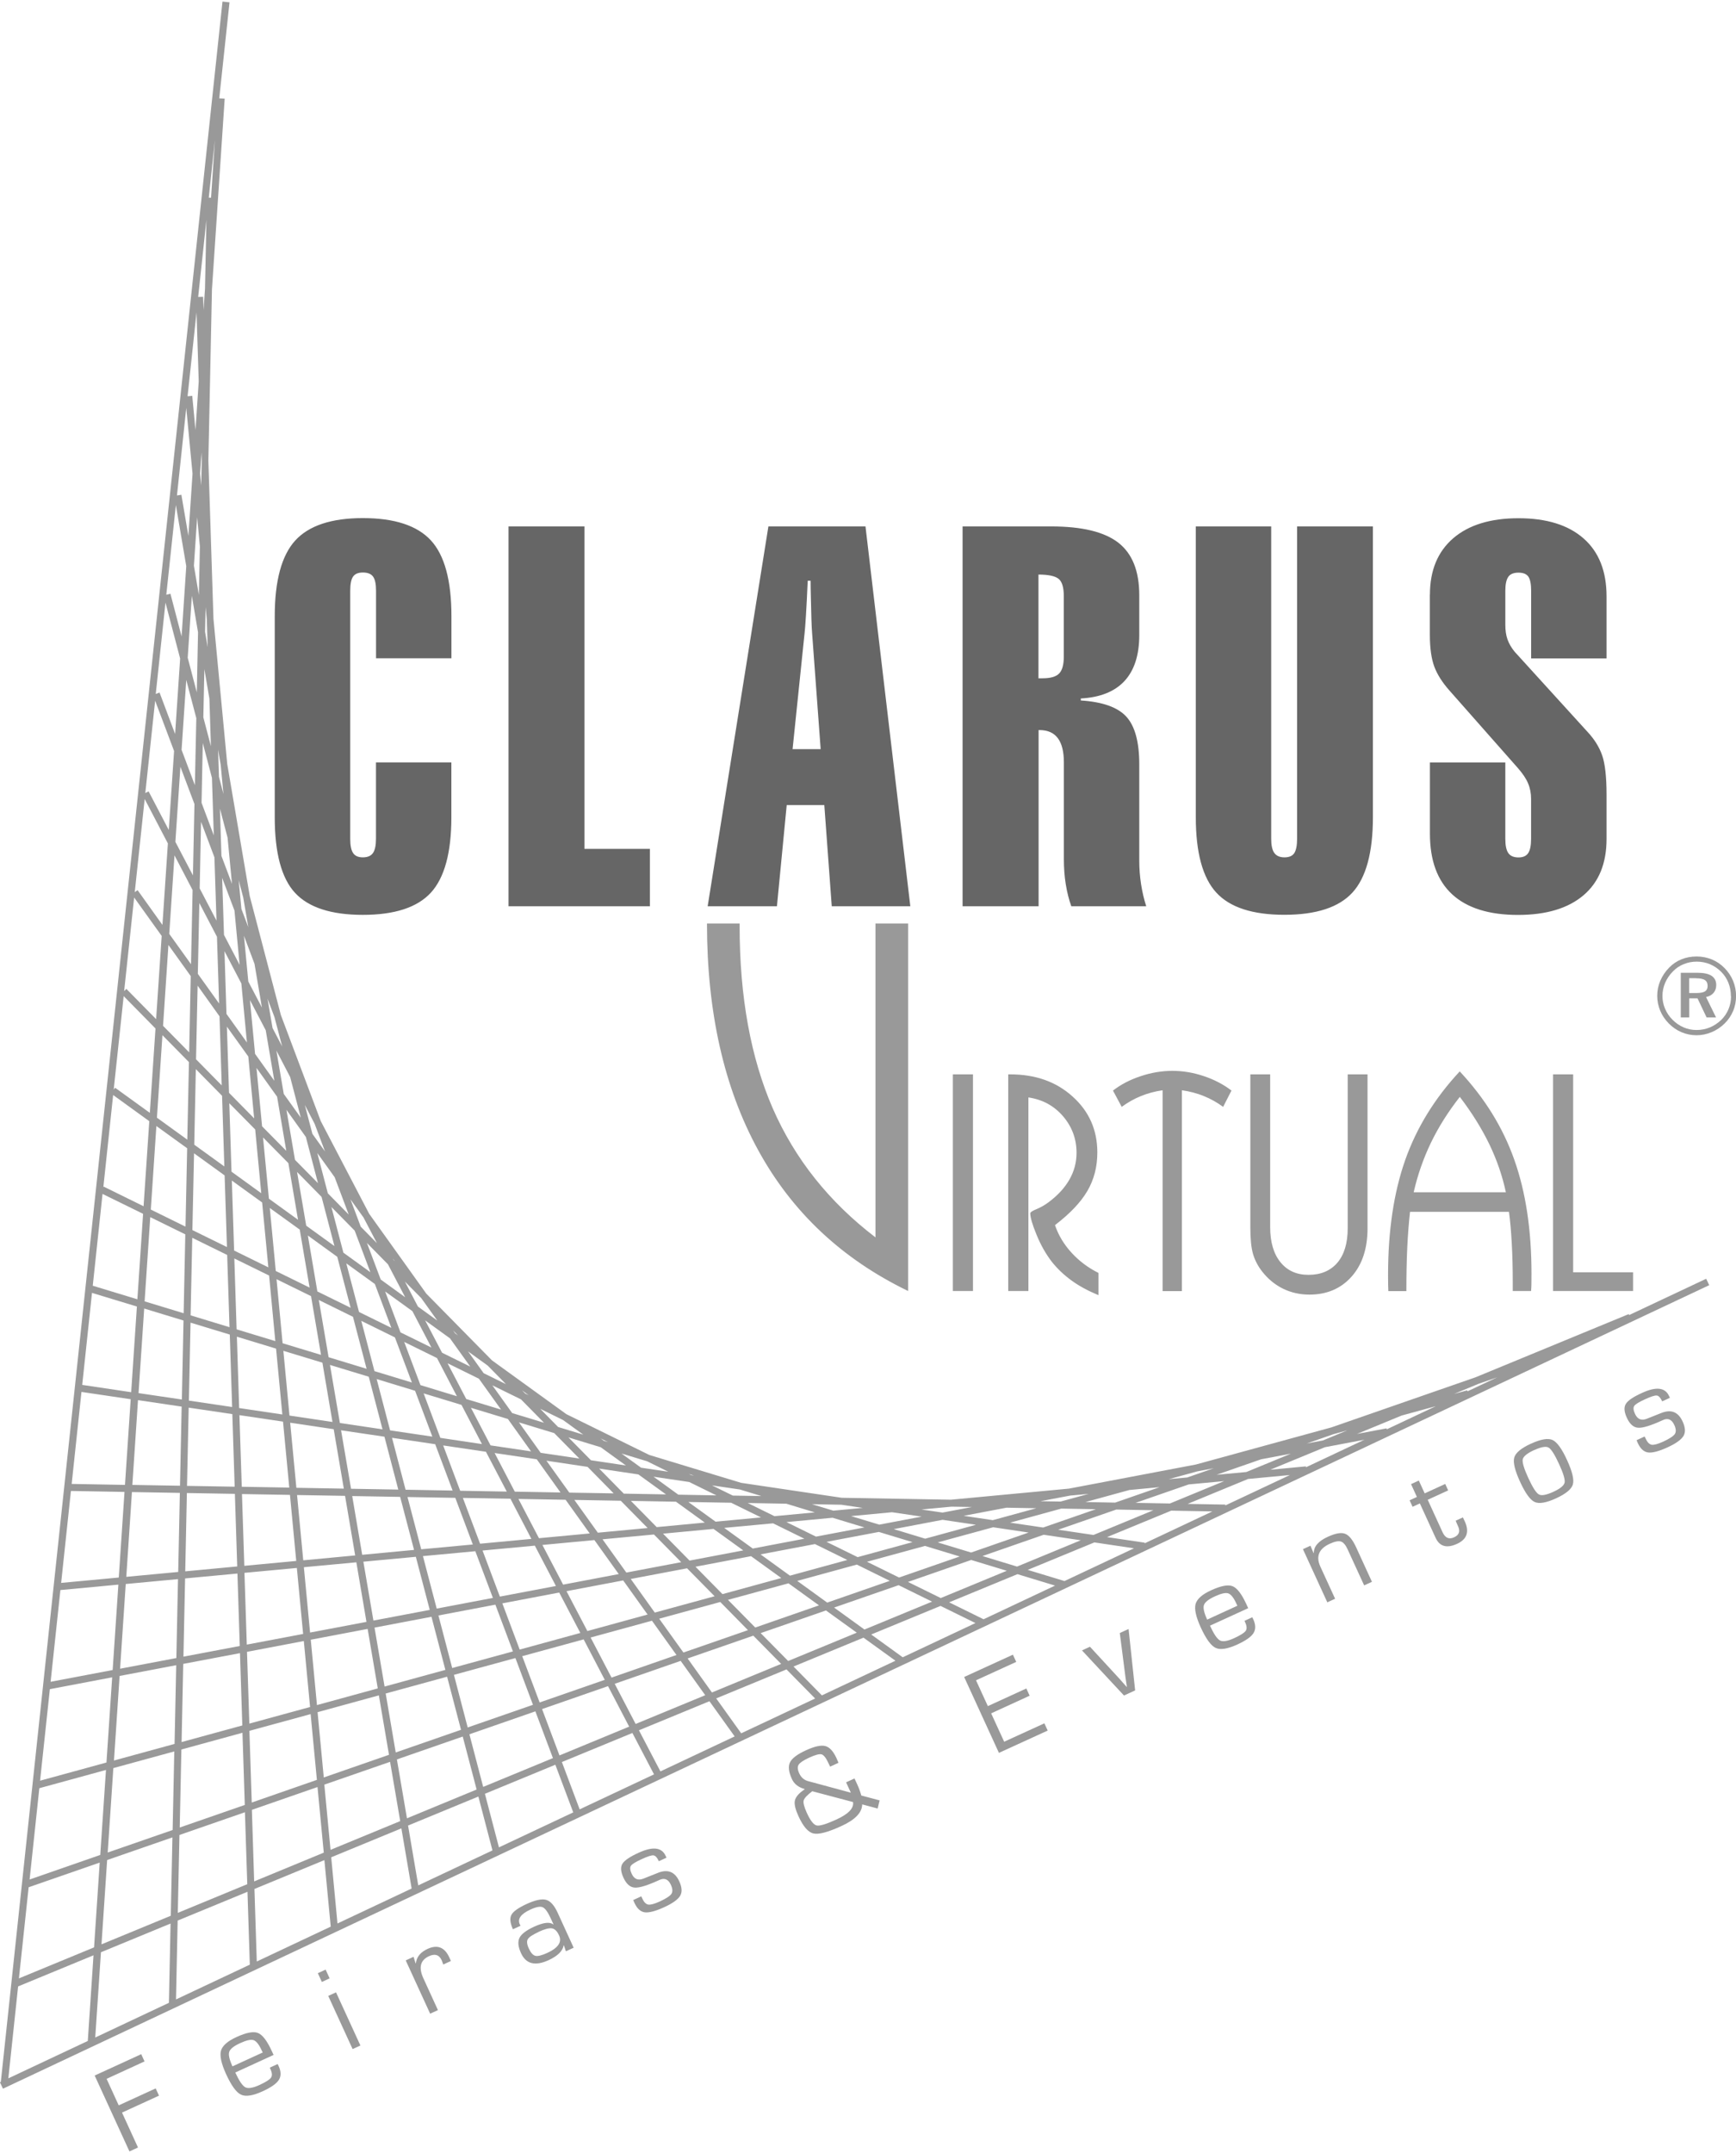
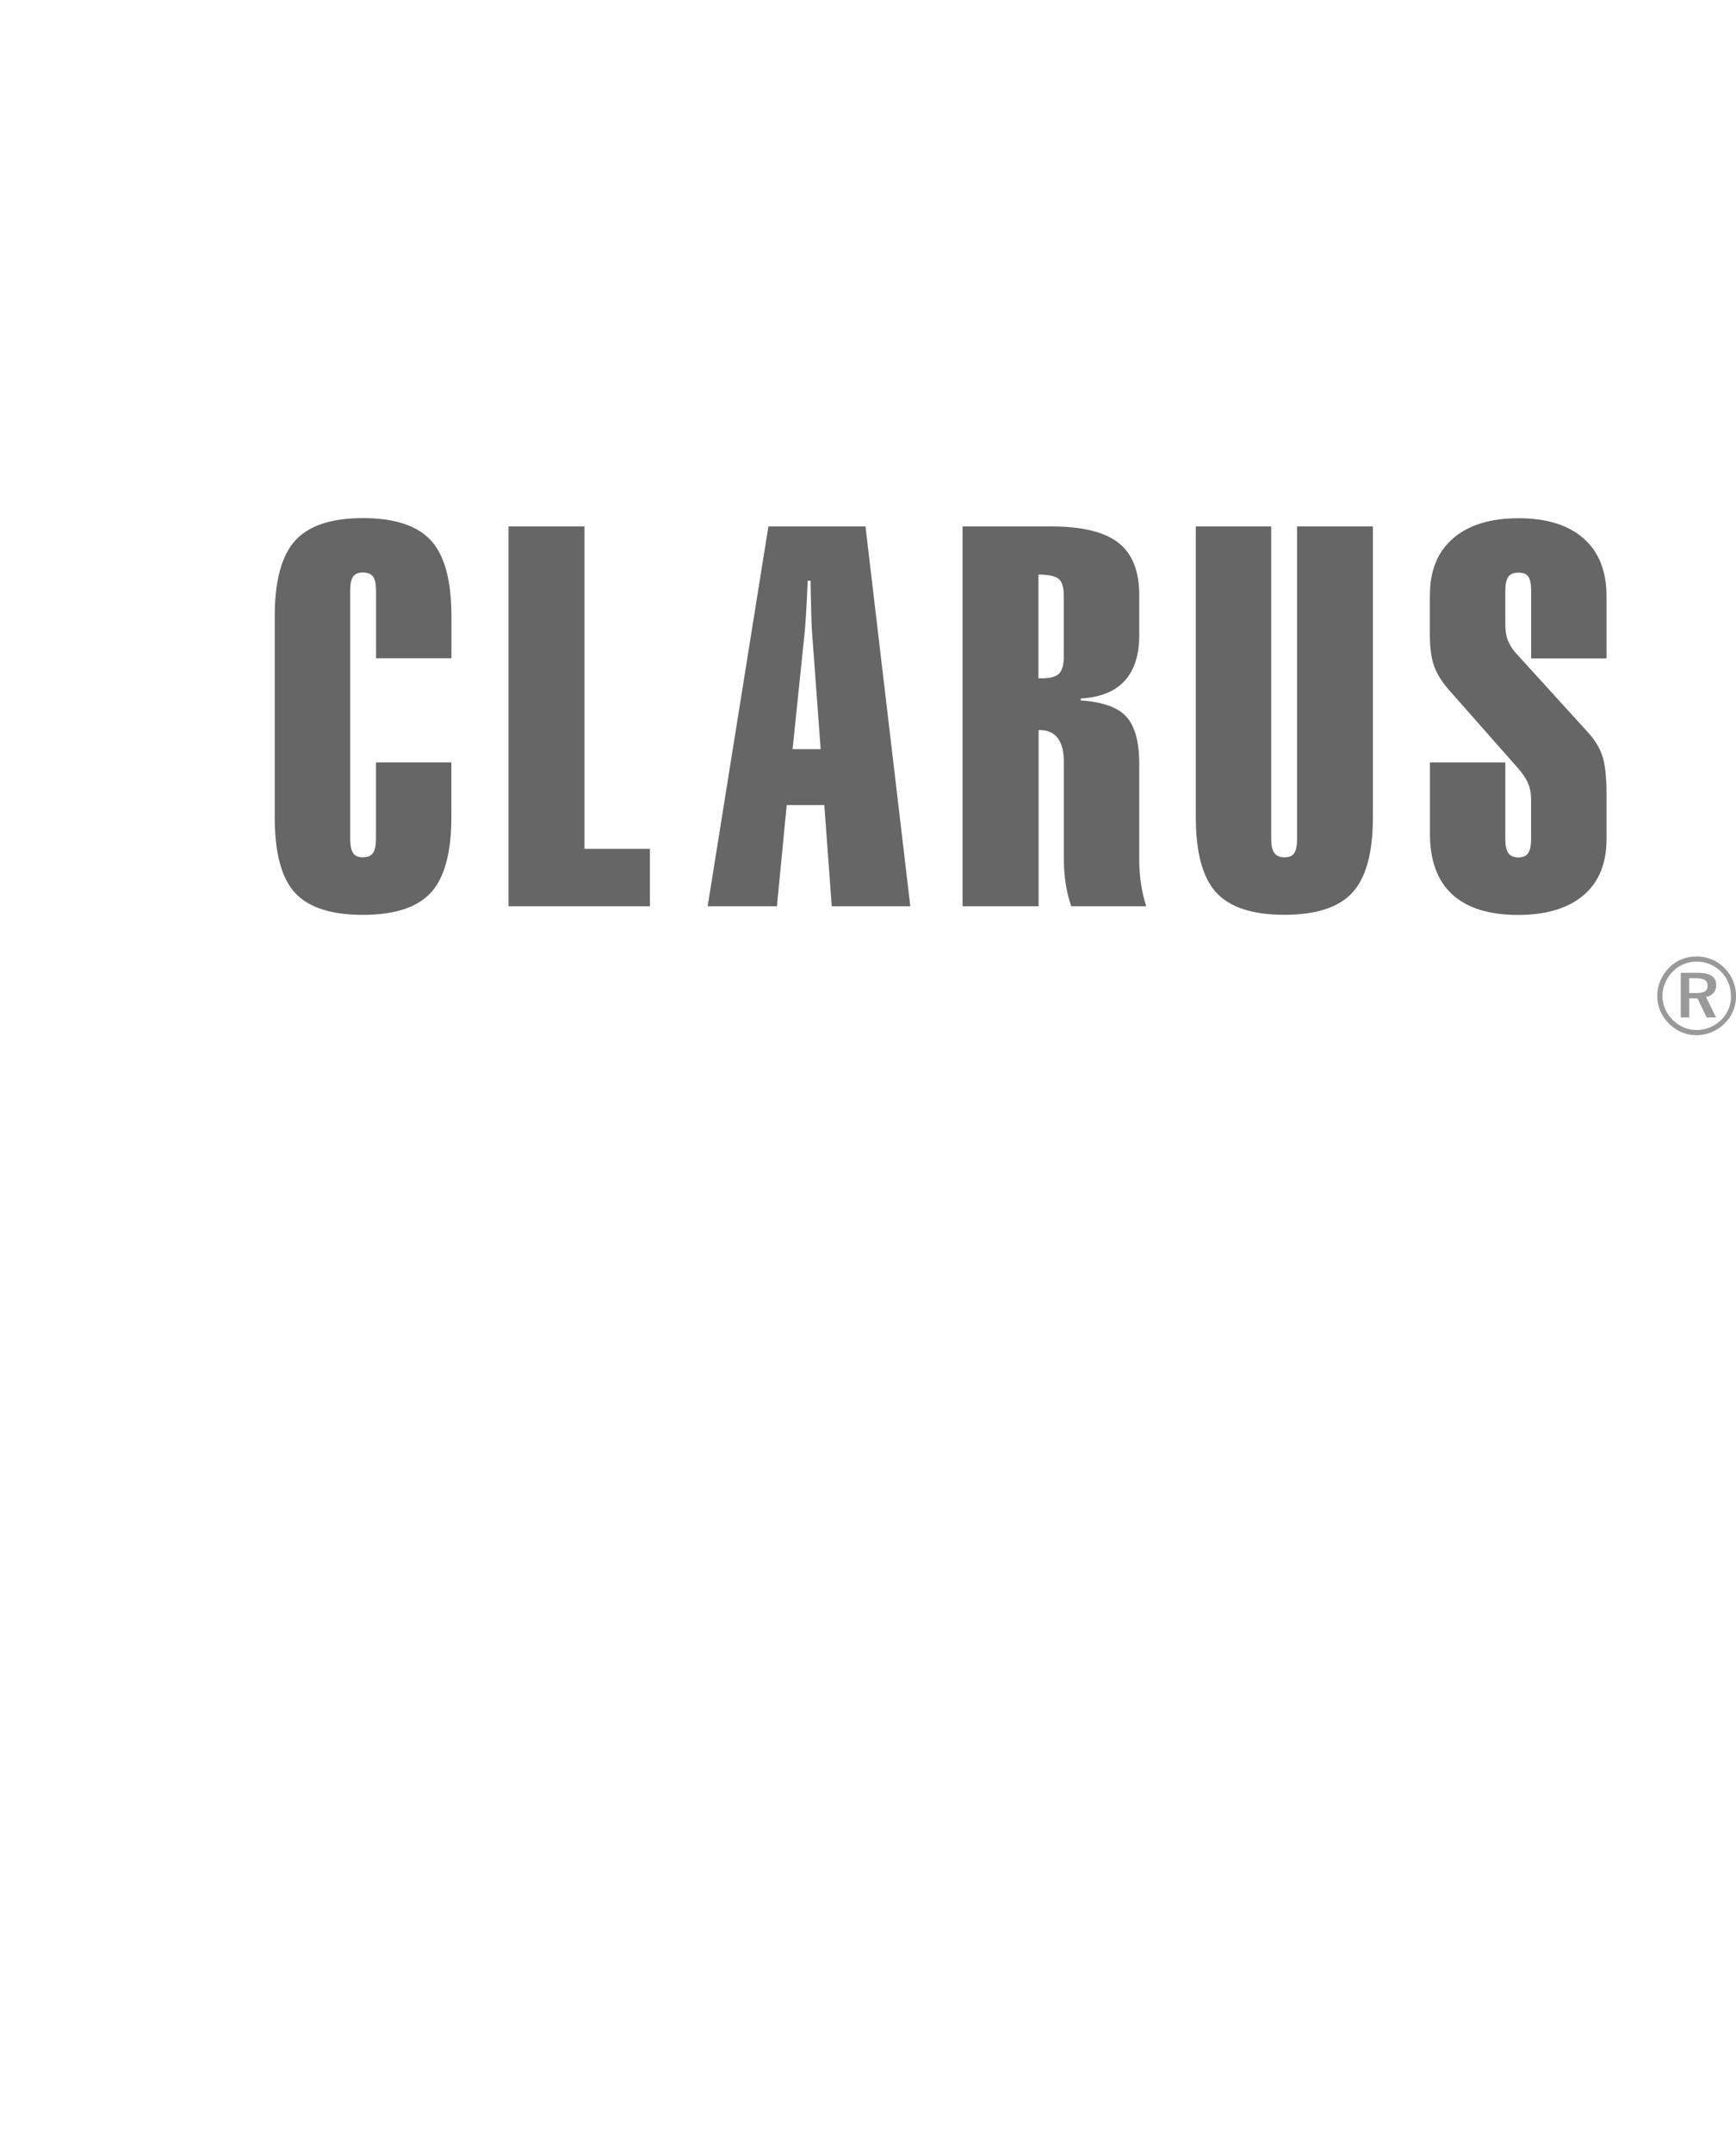
<svg xmlns="http://www.w3.org/2000/svg" xml:space="preserve" width="200px" height="248px" style="shape-rendering:geometricPrecision; text-rendering:geometricPrecision; image-rendering:optimizeQuality; fill-rule:evenodd; clip-rule:evenodd" viewBox="0 0 25.211 31.216">
  <defs>
    <style type="text/css">
   
    .fil1 {fill:none}
    .fil2 {fill:#666666;fill-rule:nonzero}
    .fil0 {fill:#999999;fill-rule:nonzero}
   
  </style>
  </defs>
  <g id="Camada_x0020_1">
-     <path class="fil0" d="M3.263 1.41l-0.185 2.77 -0.052 2.485 0.074 2.298 0.2 2.107 0.327 1.919 0.452 1.727 0.579 1.539 0.703 1.346 0.83 1.16 0.954 0.969 1.08 0.781 1.206 0.593 1.332 0.404 1.461 0.217 1.586 0.028 1.714 -0.161 1.843 -0.35 1.968 -0.539 2.095 -0.728 2.223 -0.917 0.006 0.014 1.119 -0.527 0.044 0.093 -24.779 11.667 -0.044 -0.093 0.013 -0.006 3.219 -30.206 0.102 0.011 -0.149 1.394 0.078 0.005zm-3.142 28.745l1.154 -0.543 0.083 -1.244 -1.095 0.452 -0.142 1.336zm0.155 -1.452l1.09 -0.45 0.082 -1.231 -1.032 0.358 -0.141 1.322zm0.153 -1.435l1.027 -0.357 0.083 -1.234 -0.968 0.265 -0.141 1.326zm0.153 -1.435l0.964 -0.264 0.083 -1.237 -0.905 0.172 -0.142 1.329zm0.153 -1.436l0.901 -0.171 0.083 -1.24 -0.842 0.079 -0.142 1.332zm0.153 -1.436l0.837 -0.078 0.083 -1.243 -0.778 -0.014 -0.142 1.335zm0.153 -1.437l0.774 0.014 0.083 -1.244 -0.715 -0.106 -0.142 1.336zm0.153 -1.438l0.711 0.106 0.083 -1.244 -0.652 -0.198 -0.142 1.336zm0.153 -1.44l0.648 0.197 0.083 -1.241 -0.589 -0.289 -0.142 1.334zm0.152 -1.424l0.007 -0.015 0.579 0.285 0.083 -1.235 -0.525 -0.38 -0.143 1.346zm0.152 -1.423l0.02 -0.028 0.505 0.365 0.082 -1.225 -0.462 -0.47 -0.145 1.357zm0.153 -1.432l0.031 -0.031 0.432 0.439 0.081 -1.208 -0.4 -0.558 -0.145 1.358zm0.153 -1.436l0.041 -0.029 0.361 0.505 0.079 -1.183 -0.337 -0.645 -0.144 1.352zm0.153 -1.438l0.048 -0.025 0.293 0.561 0.077 -1.147 -0.275 -0.73 -0.143 1.341zm0.153 -1.44l0.054 -0.02 0.226 0.602 0.073 -1.096 -0.213 -0.812 -0.141 1.326zm0.153 -1.44l0.059 -0.015 0.162 0.62 0.068 -1.02 -0.151 -0.888 -0.139 1.303zm0.154 -1.441l0.064 -0.011 0.102 0.598 0.06 -0.904 -0.091 -0.955 -0.135 1.271zm0.154 -1.441l0.068 -0.006 0.047 0.497 0.047 -0.707 -0.032 -1.003 -0.13 1.22zm0.154 -1.442l0.072 -0.002 0.006 0.194 0.021 -0.309 0.021 -1.005 -0.12 1.122zm0.154 -1.442l0.033 0.001 0.056 -0.839 -0.089 0.838zm18.705 17.131l-0.267 0.093 -0.353 0.146 0.191 -0.052 0.004 0.014 0.425 -0.2zm-0.885 0.417l-0.497 0.136 -0.648 0.267 0.429 -0.081 0.003 0.014 0.713 -0.336zm-1.032 0.486l-0.58 0.11 -0.793 0.327 0.518 -0.049 0.001 0.013 0.853 -0.402zm-1.091 0.514l-0.604 0.057 -0.878 0.362 0.548 0.01 -0 0.012 0.935 -0.44zm-1.12 0.528l-0.6 -0.011 -0.932 0.384 0.548 0.081 -0.001 0.009 0.985 -0.464zm-1.138 0.536l-0.578 -0.086 -0.968 0.399 0.531 0.161 -0.001 0.003 1.015 -0.478zm-1.149 0.541l-0.546 -0.166 -0.992 0.409 0.5 0.246 1.038 -0.489zm-1.156 0.544l-0.507 -0.249 -1.007 0.415 0.458 0.331 1.056 -0.497zm-1.162 0.547l-0.464 -0.335 -1.016 0.419 0.412 0.419 1.068 -0.503zm-1.166 0.549l-0.416 -0.423 -1.021 0.421 0.363 0.507 1.075 -0.506zm-1.169 0.55l-0.366 -0.511 -1.024 0.422 0.312 0.597 1.078 -0.508zm-1.171 0.551l-0.314 -0.601 -1.024 0.422 0.258 0.687 1.08 -0.508zm-1.173 0.552l-0.26 -0.692 -1.023 0.422 0.204 0.778 1.079 -0.508zm-1.173 0.553l-0.205 -0.783 -1.021 0.421 0.148 0.869 1.078 -0.508zm-1.174 0.553l-0.149 -0.874 -1.019 0.42 0.091 0.961 1.076 -0.507zm-1.175 0.553l-0.092 -0.966 -1.016 0.419 0.034 1.053 1.074 -0.506zm-1.175 0.553l-0.034 -1.059 -1.014 0.418 -0.024 1.145 1.072 -0.505zm-1.175 0.553l0.024 -1.151 -1.011 0.417 -0.083 1.238 1.07 -0.504zm17.106 -8.31l-0.192 0.053 -0.39 0.136 0.234 -0.044 0.348 -0.144zm-0.816 0.337l-0.428 0.081 -0.647 0.225 0.432 -0.04 0.643 -0.265zm-0.965 0.398l-0.515 0.048 -0.772 0.268 0.499 0.009 0.788 -0.325zm-1.026 0.423l-0.541 -0.01 -0.844 0.293 0.513 0.076 0.872 -0.36zm-1.057 0.436l-0.538 -0.08 -0.889 0.309 0.502 0.153 0.925 -0.382zm-1.074 0.443l-0.517 -0.157 -0.918 0.319 0.476 0.234 0.959 -0.396zm-1.085 0.448l-0.486 -0.239 -0.937 0.325 0.441 0.319 0.982 -0.405zm-1.093 0.451l-0.448 -0.323 -0.948 0.329 0.399 0.405 0.996 -0.411zm-1.099 0.453l-0.404 -0.41 -0.954 0.331 0.353 0.494 1.005 -0.415zm-1.102 0.455l-0.357 -0.499 -0.958 0.333 0.304 0.583 1.01 -0.417zm-1.105 0.456l-0.307 -0.588 -0.958 0.333 0.253 0.673 1.012 -0.418zm-1.107 0.457l-0.255 -0.679 -0.958 0.333 0.2 0.764 1.013 -0.418zm-1.108 0.457l-0.202 -0.77 -0.956 0.332 0.146 0.855 1.012 -0.418zm-1.11 0.458l-0.147 -0.861 -0.955 0.331 0.09 0.947 1.011 -0.417zm-1.11 0.458l-0.091 -0.953 -0.953 0.331 0.033 1.039 1.01 -0.417zm-1.111 0.458l-0.034 -1.045 -0.951 0.33 -0.024 1.131 1.008 -0.416zm-1.111 0.458l0.024 -1.138 -0.948 0.329 -0.082 1.224 1.006 -0.415zm15.148 -6.498l-0.238 0.045 -0.417 0.114 0.269 -0.025 0.386 -0.134zm-0.791 0.275l-0.435 0.041 -0.638 0.175 0.431 0.008 0.642 -0.223zm-0.922 0.32l-0.502 -0.009 -0.744 0.204 0.48 0.071 0.766 -0.266zm-0.975 0.339l-0.517 -0.077 -0.805 0.22 0.485 0.147 0.837 -0.291zm-1.001 0.348l-0.506 -0.154 -0.842 0.23 0.466 0.229 0.881 -0.306zm-1.017 0.353l-0.479 -0.236 -0.865 0.237 0.435 0.315 0.909 -0.316zm-1.027 0.357l-0.444 -0.321 -0.879 0.24 0.396 0.402 0.926 -0.322zm-1.033 0.359l-0.402 -0.409 -0.887 0.243 0.352 0.491 0.937 -0.325zm-1.038 0.361l-0.356 -0.498 -0.891 0.244 0.304 0.582 0.943 -0.328zm-1.041 0.361l-0.307 -0.588 -0.892 0.244 0.253 0.672 0.947 -0.329zm-1.043 0.362l-0.255 -0.679 -0.893 0.244 0.2 0.764 0.948 -0.329zm-1.045 0.363l-0.202 -0.771 -0.892 0.244 0.146 0.856 0.948 -0.329zm-1.046 0.363l-0.147 -0.863 -0.89 0.244 0.09 0.948 0.947 -0.329zm-1.047 0.364l-0.091 -0.955 -0.889 0.243 0.034 1.041 0.946 -0.329zm-1.047 0.364l-0.034 -1.048 -0.887 0.243 -0.024 1.133 0.945 -0.328zm-1.048 0.364l0.024 -1.141 -0.885 0.242 -0.082 1.226 0.943 -0.327zm13.307 -4.881l-0.272 0.025 -0.433 0.082 0.293 0.005 0.413 -0.113zm-0.764 0.209l-0.434 -0.008 -0.621 0.118 0.423 0.063 0.632 -0.173zm-0.877 0.24l-0.484 -0.072 -0.71 0.135 0.457 0.139 0.737 -0.202zm-0.922 0.252l-0.488 -0.148 -0.76 0.144 0.452 0.222 0.797 -0.218zm-0.946 0.259l-0.47 -0.231 -0.79 0.15 0.427 0.309 0.833 -0.228zm-0.959 0.262l-0.439 -0.317 -0.807 0.153 0.392 0.398 0.855 -0.234zm-0.968 0.265l-0.4 -0.406 -0.818 0.155 0.349 0.488 0.868 -0.237zm-0.973 0.266l-0.355 -0.496 -0.823 0.156 0.303 0.579 0.876 -0.24zm-0.977 0.267l-0.307 -0.587 -0.826 0.157 0.252 0.671 0.88 -0.241zm-0.979 0.268l-0.255 -0.679 -0.827 0.157 0.2 0.763 0.882 -0.241zm-0.981 0.268l-0.202 -0.771 -0.827 0.157 0.146 0.856 0.883 -0.242zm-0.982 0.269l-0.147 -0.864 -0.826 0.157 0.09 0.949 0.883 -0.242zm-0.983 0.269l-0.091 -0.957 -0.825 0.157 0.034 1.042 0.882 -0.241zm-0.984 0.269l-0.034 -1.05 -0.824 0.156 -0.024 1.135 0.881 -0.241zm-0.984 0.269l0.024 -1.144 -0.822 0.156 -0.082 1.228 0.88 -0.241zm11.58 -3.441l-0.297 -0.005 -0.436 0.041 0.306 0.045 0.427 -0.081zm-0.733 0.139l-0.428 -0.063 -0.594 0.056 0.409 0.124 0.613 -0.116zm-0.83 0.157l-0.461 -0.14 -0.67 0.063 0.429 0.211 0.702 -0.133zm-0.869 0.165l-0.456 -0.224 -0.71 0.066 0.415 0.3 0.751 -0.143zm-0.889 0.169l-0.432 -0.312 -0.733 0.069 0.385 0.391 0.78 -0.148zm-0.901 0.171l-0.396 -0.402 -0.747 0.07 0.346 0.483 0.797 -0.151zm-0.908 0.172l-0.353 -0.493 -0.755 0.071 0.301 0.576 0.807 -0.153zm-0.912 0.173l-0.306 -0.585 -0.759 0.071 0.251 0.669 0.813 -0.154zm-0.915 0.174l-0.255 -0.678 -0.761 0.071 0.2 0.762 0.816 -0.155zm-0.917 0.174l-0.202 -0.771 -0.762 0.071 0.146 0.855 0.818 -0.155zm-0.919 0.174l-0.147 -0.865 -0.762 0.071 0.09 0.949 0.819 -0.155zm-0.92 0.175l-0.091 -0.958 -0.761 0.071 0.034 1.042 0.819 -0.155zm-0.92 0.175l-0.034 -1.052 -0.76 0.071 -0.024 1.136 0.818 -0.155zm-0.921 0.175l0.024 -1.146 -0.759 0.071 -0.082 1.23 0.817 -0.155zm9.969 -2.18l-0.312 -0.046 -0.426 -0.008 0.31 0.094 0.428 -0.04zm-0.697 0.065l-0.414 -0.126 -0.56 -0.01 0.388 0.191 0.587 -0.055zm-0.781 0.073l-0.434 -0.213 -0.622 -0.011 0.396 0.286 0.66 -0.062zm-0.815 0.076l-0.42 -0.304 -0.655 -0.012 0.375 0.381 0.7 -0.066zm-0.832 0.078l-0.39 -0.396 -0.674 -0.012 0.341 0.476 0.723 -0.068zm-0.841 0.079l-0.35 -0.489 -0.685 -0.012 0.298 0.57 0.737 -0.069zm-0.847 0.079l-0.304 -0.583 -0.691 -0.012 0.25 0.665 0.745 -0.07zm-0.851 0.08l-0.254 -0.676 -0.694 -0.012 0.199 0.759 0.75 -0.07zm-0.853 0.08l-0.202 -0.77 -0.696 -0.012 0.145 0.853 0.753 -0.071zm-0.855 0.08l-0.147 -0.865 -0.697 -0.012 0.09 0.948 0.754 -0.071zm-0.856 0.08l-0.091 -0.959 -0.697 -0.012 0.034 1.042 0.755 -0.071zm-0.857 0.08l-0.034 -1.054 -0.697 -0.012 -0.024 1.137 0.755 -0.071zm-0.857 0.08l0.024 -1.148 -0.696 -0.012 -0.082 1.231 0.755 -0.071zm8.847 -1.094l-0.001 -0 0 0 0.001 0zm-0.374 -0.007l-0.315 -0.096 -0.406 -0.06 0.302 0.148 0.419 0.007zm-0.659 -0.012l-0.393 -0.193 -0.518 -0.077 0.36 0.261 0.551 0.01zm-0.73 -0.013l-0.401 -0.29 -0.57 -0.085 0.358 0.364 0.613 0.011zm-0.759 -0.014l-0.38 -0.386 -0.597 -0.089 0.332 0.463 0.645 0.011zm-0.773 -0.014l-0.345 -0.482 -0.612 -0.091 0.293 0.561 0.664 0.012zm-0.781 -0.014l-0.302 -0.577 -0.621 -0.092 0.247 0.658 0.676 0.012zm-0.786 -0.014l-0.253 -0.673 -0.627 -0.093 0.197 0.754 0.682 0.012zm-0.789 -0.014l-0.201 -0.768 -0.63 -0.093 0.145 0.849 0.687 0.012zm-0.791 -0.014l-0.147 -0.863 -0.632 -0.094 0.09 0.945 0.689 0.012zm-0.792 -0.014l-0.091 -0.959 -0.633 -0.094 0.034 1.04 0.691 0.012zm-0.793 -0.014l-0.034 -1.054 -0.634 -0.094 -0.024 1.136 0.692 0.012zm-0.794 -0.014l0.024 -1.149 -0.634 -0.094 -0.082 1.231 0.692 0.012zm7.465 -0.148l-0.075 -0.023 0.034 0.017 0.041 0.006zm-0.373 -0.055l-0.308 -0.152 -0.373 -0.113 0.285 0.206 0.397 0.059zm-0.616 -0.091l-0.366 -0.265 -0.469 -0.143 0.327 0.332 0.509 0.076zm-0.677 -0.101l-0.364 -0.369 -0.513 -0.156 0.316 0.442 0.56 0.083zm-0.701 -0.104l-0.336 -0.47 -0.537 -0.163 0.285 0.546 0.588 0.087zm-0.713 -0.106l-0.297 -0.569 -0.55 -0.167 0.243 0.646 0.604 0.09zm-0.72 -0.107l-0.251 -0.667 -0.558 -0.17 0.195 0.745 0.614 0.091zm-0.724 -0.107l-0.2 -0.764 -0.563 -0.171 0.144 0.843 0.62 0.092zm-0.727 -0.108l-0.146 -0.86 -0.567 -0.172 0.089 0.94 0.624 0.093zm-0.728 -0.108l-0.091 -0.956 -0.569 -0.173 0.033 1.036 0.626 0.093zm-0.729 -0.108l-0.034 -1.052 -0.57 -0.173 -0.024 1.132 0.628 0.093zm-0.73 -0.108l0.024 -1.148 -0.571 -0.174 -0.082 1.228 0.629 0.093zm6.188 0.617l-0.107 -0.053 0.048 0.035 0.059 0.018zm-0.36 -0.109l-0.292 -0.211 -0.332 -0.163 0.26 0.264 0.365 0.111zm-0.57 -0.173l-0.333 -0.338 -0.416 -0.204 0.288 0.403 0.461 0.14zm-0.622 -0.189l-0.322 -0.449 -0.455 -0.224 0.271 0.519 0.505 0.153zm-0.642 -0.195l-0.289 -0.554 -0.476 -0.234 0.236 0.627 0.529 0.161zm-0.653 -0.198l-0.247 -0.656 -0.488 -0.24 0.191 0.73 0.543 0.165zm-0.658 -0.2l-0.198 -0.755 -0.496 -0.244 0.142 0.831 0.552 0.168zm-0.662 -0.201l-0.145 -0.854 -0.501 -0.246 0.088 0.93 0.558 0.169zm-0.664 -0.202l-0.09 -0.951 -0.505 -0.248 0.033 1.029 0.562 0.171zm-0.665 -0.202l-0.034 -1.048 -0.507 -0.249 -0.024 1.126 0.565 0.172zm-0.666 -0.202l0.024 -1.145 -0.509 -0.25 -0.082 1.223 0.566 0.172zm5.017 1.195l-0.103 -0.075 0.046 0.046 0.058 0.028zm-0.336 -0.165l-0.266 -0.27 -0.285 -0.206 0.227 0.317 0.324 0.159zm-0.519 -0.255l-0.294 -0.41 -0.361 -0.261 0.246 0.47 0.409 0.201zm-0.564 -0.277l-0.276 -0.528 -0.396 -0.286 0.223 0.594 0.448 0.22zm-0.582 -0.286l-0.239 -0.636 -0.415 -0.3 0.185 0.706 0.47 0.231zm-0.591 -0.291l-0.194 -0.74 -0.427 -0.309 0.138 0.812 0.483 0.237zm-0.596 -0.293l-0.143 -0.842 -0.435 -0.314 0.087 0.915 0.491 0.241zm-0.599 -0.294l-0.09 -0.942 -0.44 -0.318 0.033 1.016 0.497 0.244zm-0.601 -0.295l-0.034 -1.04 -0.444 -0.321 -0.024 1.115 0.501 0.246zm-0.602 -0.296l0.024 -1.138 -0.447 -0.323 -0.081 1.213 0.504 0.248zm3.958 1.58l-0.073 -0.074 0.032 0.044 0.041 0.03zm-0.303 -0.219l-0.232 -0.324 -0.237 -0.24 0.189 0.363 0.279 0.202zm-0.465 -0.336l-0.25 -0.478 -0.305 -0.31 0.2 0.531 0.355 0.257zm-0.506 -0.365l-0.227 -0.602 -0.338 -0.343 0.174 0.663 0.391 0.283zm-0.521 -0.377l-0.187 -0.715 -0.356 -0.362 0.133 0.78 0.411 0.297zm-0.529 -0.383l-0.14 -0.822 -0.368 -0.373 0.085 0.889 0.423 0.306zm-0.534 -0.386l-0.088 -0.925 -0.376 -0.381 0.032 0.994 0.431 0.312zm-0.536 -0.388l-0.033 -1.026 -0.381 -0.387 -0.023 1.097 0.437 0.316zm-0.538 -0.389l0.024 -1.126 -0.385 -0.391 -0.08 1.198 0.441 0.319zm3.014 1.765l-0.028 -0.039 0.012 0.023 0.016 0.016zm-0.262 -0.266l-0.193 -0.369 -0.189 -0.263 0.149 0.397 0.232 0.236zm-0.409 -0.415l-0.203 -0.539 -0.252 -0.351 0.153 0.585 0.301 0.306zm-0.445 -0.452l-0.176 -0.671 -0.282 -0.394 0.124 0.726 0.334 0.339zm-0.46 -0.467l-0.134 -0.789 -0.299 -0.418 0.081 0.848 0.353 0.358zm-0.467 -0.474l-0.085 -0.898 -0.311 -0.434 0.031 0.961 0.365 0.371zm-0.471 -0.478l-0.032 -1.004 -0.318 -0.445 -0.023 1.069 0.373 0.379zm-0.473 -0.481l0.023 -1.107 -0.324 -0.452 -0.078 1.174 0.379 0.385zm1.974 1.442l-0.152 -0.405 -0.142 -0.272 0.11 0.419 0.185 0.258zm-0.352 -0.491l-0.155 -0.592 -0.2 -0.384 0.107 0.629 0.249 0.347zm-0.385 -0.538l-0.125 -0.734 -0.229 -0.438 0.074 0.781 0.279 0.39zm-0.398 -0.556l-0.081 -0.857 -0.245 -0.469 0.029 0.911 0.297 0.415zm-0.404 -0.565l-0.031 -0.97 -0.256 -0.49 -0.022 1.028 0.309 0.431zm-0.408 -0.57l0.023 -1.078 -0.263 -0.504 -0.076 1.14 0.317 0.442zm1.324 1.193l-0.112 -0.426 -0.101 -0.269 0.073 0.427 0.14 0.268zm-0.294 -0.564l-0.108 -0.636 -0.153 -0.407 0.063 0.664 0.199 0.38zm-0.324 -0.621l-0.075 -0.789 -0.179 -0.475 0.027 0.829 0.227 0.435zm-0.336 -0.644l-0.03 -0.918 -0.194 -0.515 -0.02 0.967 0.244 0.467zm-0.342 -0.655l0.022 -1.036 -0.204 -0.541 -0.073 1.09 0.255 0.487zm0.804 0.752l-0.074 -0.433 -0.066 -0.251 0.04 0.419 0.1 0.265zm-0.237 -0.631l-0.064 -0.669 -0.111 -0.422 0.022 0.687 0.152 0.404zm-0.264 -0.702l-0.027 -0.835 -0.133 -0.506 -0.018 0.868 0.178 0.473zm-0.275 -0.73l0.021 -0.972 -0.146 -0.555 -0.068 1.015 0.193 0.513zm0.415 0.129l-0.04 -0.423 -0.038 -0.222 0.013 0.396 0.065 0.249zm-0.182 -0.694l-0.022 -0.691 -0.073 -0.428 -0.015 0.7 0.11 0.419zm-0.205 -0.781l0.018 -0.873 -0.09 -0.53 -0.06 0.899 0.132 0.503zm0.158 -0.663l-0.013 -0.4 -0.017 -0.176 -0.008 0.358 0.037 0.218zm-0.128 -0.753l0.015 -0.704 -0.04 -0.423 -0.047 0.703 0.072 0.425zm0.034 -1.589l0.008 -0.362 -0.004 -0.116 -0.02 0.304 0.016 0.173z" />
    <line class="fil1" x1="3.282" y1="0.005" x2="0.063" y2="30.218" />
-     <line class="fil1" x1="0.022" y1="30.259" x2="24.8" y2="18.591" />
    <path class="fil2" d="M3.99 8.925c0,-0.516 0.1,-0.882 0.297,-1.099 0.198,-0.217 0.526,-0.326 0.982,-0.326 0.458,0 0.788,0.107 0.988,0.323 0.199,0.216 0.299,0.583 0.299,1.102l0 0.61 -1.095 0 0 -0.98c0,-0.097 -0.014,-0.166 -0.043,-0.205 -0.028,-0.04 -0.078,-0.06 -0.148,-0.06 -0.068,0 -0.115,0.02 -0.143,0.06 -0.027,0.04 -0.041,0.108 -0.041,0.205l0 3.602c0,0.097 0.014,0.166 0.043,0.208 0.028,0.041 0.075,0.061 0.14,0.061 0.07,0 0.12,-0.022 0.148,-0.064 0.029,-0.042 0.043,-0.111 0.043,-0.205l0 -1.11 1.095 0 0 0.797c0,0.513 -0.1,0.878 -0.297,1.094 -0.198,0.216 -0.528,0.323 -0.989,0.323 -0.458,0 -0.786,-0.106 -0.984,-0.319 -0.197,-0.213 -0.295,-0.58 -0.295,-1.098l0 -2.918zm3.395 4.211l0 -5.515 1.103 0 0 4.682 0.95 0 0 0.833 -2.053 0zm2.892 0l0.882 -5.515 1.41 0 0.651 5.515 -1.141 0 -0.108 -1.469 -0.546 0 -0.142 1.469 -1.006 0zm1.234 -2.281l0.407 0 -0.124 -1.682c-0.008,-0.094 -0.013,-0.265 -0.018,-0.513 -0.003,-0.107 -0.004,-0.19 -0.004,-0.25l-0.042 0c-0.009,0.212 -0.018,0.38 -0.026,0.507 -0.008,0.126 -0.014,0.209 -0.019,0.249l-0.175 1.69zm3.938 -1.343l0 -0.878c0,-0.125 -0.024,-0.208 -0.073,-0.25 -0.05,-0.042 -0.147,-0.064 -0.295,-0.064l0 1.506 0.06 0c0.115,0 0.195,-0.023 0.24,-0.069 0.045,-0.046 0.068,-0.128 0.068,-0.245zm-1.47 3.624l0 -5.515 1.287 0c0.449,0 0.773,0.079 0.976,0.237 0.202,0.158 0.303,0.412 0.303,0.761l0 0.58c0,0.29 -0.072,0.511 -0.213,0.665 -0.142,0.154 -0.354,0.24 -0.636,0.255l0 0.029c0.314,0.02 0.535,0.098 0.66,0.234 0.126,0.137 0.189,0.368 0.189,0.694l0 1.402c0,0.112 0.009,0.226 0.026,0.338 0.018,0.114 0.043,0.221 0.075,0.32l-1.088 0c-0.034,-0.094 -0.061,-0.2 -0.08,-0.317 -0.019,-0.115 -0.028,-0.24 -0.028,-0.371l0 -0.202 0 -1.201c0,-0.154 -0.029,-0.271 -0.088,-0.35 -0.059,-0.078 -0.147,-0.117 -0.264,-0.117l-0.015 0 0 2.558 -1.103 0zm5.959 -5.515l0 4.222c0,0.513 -0.1,0.878 -0.297,1.094 -0.198,0.216 -0.528,0.323 -0.989,0.323 -0.461,0 -0.791,-0.107 -0.989,-0.323 -0.198,-0.216 -0.297,-0.581 -0.297,-1.094l0 -4.222 1.095 0 0 4.536c0,0.094 0.015,0.163 0.045,0.205 0.031,0.042 0.079,0.064 0.147,0.064 0.068,0 0.115,-0.02 0.143,-0.061 0.027,-0.042 0.041,-0.111 0.041,-0.208l0 -4.536 1.103 0zm0.828 0.991c0,-0.351 0.112,-0.624 0.338,-0.819 0.226,-0.194 0.542,-0.291 0.948,-0.291 0.408,0 0.724,0.098 0.946,0.294 0.222,0.195 0.333,0.476 0.333,0.84l0 0.901 -1.095 0 0 -0.98c0,-0.1 -0.014,-0.169 -0.041,-0.208 -0.028,-0.038 -0.075,-0.057 -0.143,-0.057 -0.07,0 -0.12,0.02 -0.148,0.061 -0.029,0.042 -0.043,0.11 -0.043,0.204l0 0.49c0,0.083 0.01,0.154 0.032,0.216 0.022,0.06 0.056,0.12 0.103,0.177l1.058 1.163c0.1,0.107 0.171,0.221 0.213,0.341 0.042,0.12 0.064,0.31 0.064,0.572l0 0.643c0,0.354 -0.111,0.627 -0.334,0.817 -0.223,0.19 -0.541,0.286 -0.952,0.286 -0.421,0 -0.74,-0.1 -0.956,-0.299 -0.216,-0.199 -0.323,-0.494 -0.323,-0.882l0 -1.033 1.095 0 0 1.11c0,0.094 0.014,0.163 0.043,0.205 0.028,0.042 0.078,0.064 0.148,0.064 0.065,0 0.112,-0.02 0.14,-0.061 0.029,-0.042 0.043,-0.111 0.043,-0.208l0 -0.583c0,-0.079 -0.014,-0.154 -0.043,-0.222 -0.028,-0.069 -0.078,-0.143 -0.148,-0.223l-0.994 -1.126c-0.102,-0.115 -0.176,-0.23 -0.22,-0.346 -0.043,-0.116 -0.065,-0.271 -0.065,-0.466l0 -0.082 0 -0.498z" />
-     <path class="fil0" d="M1.548 30.162l0.176 0.385 0.537 -0.246 0.048 0.105 -0.537 0.246 0.232 0.507 -0.124 0.057 -0.505 -1.102 0.676 -0.31 0.048 0.105 -0.551 0.253zm2.369 -0.162l0.115 -0.053 0.014 0.028c0.037,0.08 0.038,0.147 0.004,0.202 -0.034,0.054 -0.112,0.109 -0.234,0.165 -0.142,0.065 -0.247,0.082 -0.315,0.05 -0.068,-0.031 -0.14,-0.13 -0.217,-0.297 -0.07,-0.154 -0.095,-0.267 -0.075,-0.341 0.021,-0.073 0.096,-0.14 0.226,-0.199 0.142,-0.065 0.246,-0.085 0.311,-0.059 0.065,0.026 0.131,0.111 0.199,0.258l0.028 0.061 -0.556 0.255c0.056,0.122 0.104,0.193 0.146,0.215 0.041,0.021 0.11,0.01 0.206,-0.034 0.091,-0.042 0.146,-0.077 0.166,-0.105 0.02,-0.028 0.018,-0.069 -0.006,-0.122l-0.011 -0.024zm-0.101 -0.22l-0.018 -0.036c-0.038,-0.083 -0.077,-0.131 -0.116,-0.144 -0.039,-0.013 -0.104,0.002 -0.195,0.044 -0.092,0.042 -0.144,0.084 -0.158,0.126 -0.014,0.042 0.002,0.112 0.047,0.211l0.438 -0.201zm0.913 -1.204l0.058 0.127 -0.113 0.052 -0.058 -0.127 0.113 -0.052zm0.151 0.33l0.354 0.772 -0.113 0.052 -0.354 -0.772 0.113 -0.052zm1.013 -0.464l0.113 -0.052 0.029 0.094 0.004 0.001c0.011,-0.093 0.068,-0.163 0.171,-0.21 0.142,-0.065 0.247,-0.024 0.314,0.122l0.024 0.054 -0.111 0.051 -0.007 -0.02c-0.008,-0.021 -0.013,-0.035 -0.016,-0.042 -0.036,-0.079 -0.097,-0.099 -0.184,-0.059 -0.126,0.058 -0.153,0.164 -0.082,0.32l0.212 0.463 -0.113 0.052 -0.354 -0.772zm1.668 -0.503l-0.112 0.051c-0.041,-0.09 -0.048,-0.16 -0.022,-0.209 0.026,-0.049 0.099,-0.101 0.217,-0.156 0.128,-0.059 0.224,-0.08 0.287,-0.062 0.062,0.017 0.118,0.079 0.167,0.186l0.233 0.509 -0.113 0.052 -0.029 -0.087 -0.003 0c-0.014,0.083 -0.087,0.155 -0.219,0.216 -0.195,0.089 -0.328,0.056 -0.4,-0.101 -0.043,-0.093 -0.05,-0.167 -0.023,-0.223 0.027,-0.055 0.098,-0.109 0.212,-0.162 0.136,-0.062 0.229,-0.073 0.28,-0.032l0.002 -0.002 -0.043 -0.094c-0.041,-0.088 -0.079,-0.14 -0.115,-0.155 -0.036,-0.015 -0.095,-0.004 -0.177,0.034 -0.139,0.064 -0.19,0.135 -0.155,0.213 0.002,0.004 0.005,0.011 0.011,0.022zm0.261 0.09c-0.087,0.04 -0.139,0.075 -0.157,0.105 -0.018,0.03 -0.013,0.076 0.015,0.136 0.029,0.063 0.061,0.098 0.096,0.106 0.035,0.008 0.092,-0.006 0.171,-0.042 0.159,-0.073 0.217,-0.158 0.172,-0.255 -0.028,-0.061 -0.062,-0.095 -0.103,-0.102 -0.041,-0.007 -0.106,0.01 -0.195,0.051zm1.859 -1.079l-0.113 0.052c-0.025,-0.054 -0.051,-0.082 -0.079,-0.085 -0.028,-0.003 -0.087,0.016 -0.177,0.058 -0.084,0.039 -0.134,0.07 -0.15,0.094 -0.016,0.024 -0.013,0.062 0.011,0.114 0.036,0.079 0.093,0.103 0.171,0.072l0.093 -0.037 0.118 -0.047c0.143,-0.057 0.246,-0.016 0.31,0.124 0.04,0.087 0.044,0.157 0.012,0.21 -0.032,0.053 -0.109,0.109 -0.232,0.165 -0.126,0.058 -0.221,0.082 -0.282,0.074 -0.062,-0.009 -0.111,-0.054 -0.149,-0.136l-0.018 -0.042 0.117 -0.054 0.017 0.036c0.023,0.051 0.052,0.078 0.085,0.084 0.033,0.005 0.088,-0.01 0.164,-0.044 0.093,-0.043 0.15,-0.08 0.171,-0.111 0.021,-0.031 0.019,-0.075 -0.007,-0.132 -0.037,-0.081 -0.093,-0.105 -0.166,-0.071 -0.172,0.079 -0.291,0.116 -0.359,0.111 -0.067,-0.004 -0.122,-0.052 -0.164,-0.144 -0.04,-0.087 -0.045,-0.154 -0.015,-0.202 0.029,-0.048 0.108,-0.102 0.236,-0.16 0.204,-0.094 0.335,-0.079 0.391,0.044l0.013 0.028zm2.605 -1.093l0.123 -0.056 0.014 0.029 0.026 0.056c0.027,0.059 0.046,0.113 0.059,0.162l0.266 0.071 -0.028 0.118 -0.225 -0.06c-0.001,0.118 -0.102,0.224 -0.303,0.315 -0.194,0.089 -0.329,0.125 -0.405,0.107 -0.076,-0.017 -0.148,-0.1 -0.216,-0.248 -0.045,-0.098 -0.063,-0.172 -0.055,-0.222 0.009,-0.051 0.047,-0.101 0.116,-0.151 0.006,-0.005 0.016,-0.012 0.03,-0.023 -0.092,-0.025 -0.155,-0.074 -0.188,-0.147 -0.047,-0.103 -0.056,-0.183 -0.027,-0.242 0.029,-0.059 0.106,-0.117 0.233,-0.175 0.124,-0.057 0.217,-0.077 0.279,-0.061 0.062,0.016 0.116,0.074 0.162,0.174l0.03 0.069 -0.122 0.056 -0.019 -0.041c-0.037,-0.082 -0.072,-0.127 -0.103,-0.137 -0.031,-0.01 -0.092,0.006 -0.183,0.048 -0.082,0.038 -0.133,0.072 -0.152,0.102 -0.019,0.03 -0.016,0.072 0.009,0.126 0.028,0.061 0.074,0.1 0.138,0.115l0.038 0.01 0.573 0.155 -0.01 -0.023 -0.021 -0.045 -0.026 -0.057 -0.011 -0.025zm-0.49 0.129c-0.075,0.057 -0.117,0.102 -0.125,0.135 -0.008,0.033 0.007,0.093 0.046,0.179 0.051,0.112 0.099,0.173 0.143,0.183 0.044,0.01 0.139,-0.019 0.286,-0.086 0.176,-0.081 0.257,-0.165 0.242,-0.254l-0.592 -0.157zm2.378 -1.611l0.172 0.375 0.559 -0.256 0.048 0.105 -0.559 0.256 0.189 0.412 0.584 -0.267 0.048 0.105 -0.708 0.324 -0.505 -1.102 0.708 -0.324 0.048 0.105 -0.584 0.267zm2.216 -0.743l0.095 0.89 -0.162 0.074 -0.61 -0.655 0.116 -0.053 0.329 0.357 0.103 0.112 0.05 0.057 0.051 0.057 0.003 -0.002 -0.011 -0.074 -0.011 -0.075 -0.019 -0.15 -0.062 -0.481 0.126 -0.058zm1.681 -0.119l0.115 -0.053 0.014 0.028c0.037,0.08 0.038,0.147 0.004,0.202 -0.034,0.054 -0.112,0.109 -0.234,0.165 -0.142,0.065 -0.247,0.082 -0.315,0.05 -0.068,-0.031 -0.14,-0.13 -0.217,-0.297 -0.07,-0.154 -0.095,-0.267 -0.075,-0.341 0.021,-0.073 0.096,-0.14 0.226,-0.199 0.142,-0.065 0.246,-0.085 0.311,-0.059 0.065,0.026 0.131,0.111 0.199,0.258l0.028 0.061 -0.555 0.254c0.056,0.122 0.104,0.193 0.146,0.215 0.041,0.021 0.11,0.01 0.206,-0.034 0.091,-0.042 0.146,-0.077 0.166,-0.105 0.02,-0.028 0.018,-0.069 -0.006,-0.122l-0.011 -0.024zm-0.101 -0.22l-0.017 -0.036c-0.038,-0.083 -0.077,-0.131 -0.116,-0.144 -0.039,-0.013 -0.104,0.002 -0.195,0.044 -0.091,0.042 -0.144,0.084 -0.158,0.126 -0.014,0.042 0.002,0.112 0.047,0.211l0.438 -0.201zm0.952 -0.822l0.109 -0.05 0.045 0.106 0.004 0.001c-0.002,-0.095 0.066,-0.174 0.202,-0.236 0.111,-0.051 0.194,-0.066 0.251,-0.045 0.057,0.021 0.11,0.086 0.161,0.196l0.23 0.502 -0.113 0.052 -0.226 -0.492 -0.013 -0.029c-0.03,-0.066 -0.063,-0.105 -0.099,-0.116 -0.036,-0.011 -0.09,-0 -0.162,0.033 -0.159,0.073 -0.204,0.184 -0.135,0.334l0.213 0.464 -0.113 0.052 -0.354 -0.772zm2.066 -0.947l0.043 0.094 -0.297 0.136 0.216 0.472c0.038,0.082 0.093,0.107 0.167,0.073 0.073,-0.033 0.092,-0.087 0.058,-0.16l-0.017 -0.038 -0.018 -0.043 0.105 -0.048 0.027 0.057c0.07,0.152 0.032,0.261 -0.112,0.327 -0.149,0.068 -0.253,0.039 -0.311,-0.087l-0.013 -0.028 -0.216 -0.472 -0.106 0.049 -0.043 -0.094 0.106 -0.049 -0.085 -0.186 0.113 -0.052 0.085 0.186 0.297 -0.136zm1.247 -0.585c0.142,-0.065 0.246,-0.083 0.312,-0.053 0.065,0.03 0.136,0.128 0.211,0.293 0.076,0.166 0.104,0.283 0.084,0.352 -0.02,0.069 -0.101,0.136 -0.244,0.202 -0.142,0.065 -0.246,0.083 -0.311,0.053 -0.065,-0.03 -0.136,-0.128 -0.212,-0.294 -0.076,-0.166 -0.104,-0.283 -0.084,-0.352 0.02,-0.069 0.101,-0.136 0.243,-0.201zm0.043 0.094c-0.1,0.046 -0.155,0.091 -0.164,0.134 -0.009,0.044 0.018,0.134 0.081,0.271 0.063,0.137 0.114,0.217 0.153,0.238 0.039,0.022 0.108,0.009 0.209,-0.037 0.101,-0.046 0.155,-0.091 0.165,-0.134 0.009,-0.043 -0.018,-0.134 -0.081,-0.271 -0.063,-0.137 -0.114,-0.217 -0.152,-0.238 -0.039,-0.022 -0.109,-0.009 -0.209,0.037zm1.974 -0.76l-0.113 0.052c-0.025,-0.054 -0.051,-0.082 -0.079,-0.085 -0.028,-0.003 -0.087,0.016 -0.177,0.058 -0.084,0.038 -0.134,0.07 -0.15,0.094 -0.016,0.024 -0.013,0.062 0.011,0.114 0.036,0.079 0.093,0.103 0.171,0.072l0.093 -0.037 0.118 -0.047c0.143,-0.057 0.246,-0.016 0.31,0.124 0.04,0.087 0.044,0.157 0.012,0.21 -0.032,0.053 -0.109,0.109 -0.232,0.165 -0.126,0.058 -0.221,0.082 -0.282,0.074 -0.062,-0.009 -0.111,-0.054 -0.149,-0.136l-0.018 -0.042 0.117 -0.054 0.018 0.036c0.023,0.051 0.052,0.078 0.085,0.084 0.033,0.005 0.088,-0.01 0.164,-0.044 0.093,-0.043 0.15,-0.08 0.171,-0.111 0.021,-0.031 0.019,-0.075 -0.007,-0.132 -0.037,-0.081 -0.093,-0.105 -0.166,-0.071 -0.172,0.079 -0.291,0.116 -0.359,0.111 -0.067,-0.004 -0.122,-0.052 -0.164,-0.144 -0.04,-0.087 -0.045,-0.154 -0.015,-0.202 0.029,-0.049 0.108,-0.102 0.236,-0.16 0.204,-0.094 0.335,-0.079 0.391,0.044l0.013 0.028z" />
-     <path class="fil0" d="M13.189 18.723c-0.962,-0.465 -1.688,-1.147 -2.181,-2.05 -0.493,-0.903 -0.741,-1.998 -0.741,-3.287l0.474 0 0 0.034c0,1.03 0.161,1.914 0.481,2.65 0.322,0.736 0.819,1.36 1.492,1.874l0 -4.558 0.474 0 0 5.337zm0.649 0l0 -3.146 0.292 0 0 3.146 -0.292 0zm1.096 0l-0.292 0 0 -3.146 0.029 0c0.367,0 0.669,0.107 0.907,0.323 0.239,0.215 0.358,0.485 0.358,0.811 0,0.207 -0.048,0.393 -0.144,0.558 -0.096,0.165 -0.253,0.33 -0.471,0.497 0.049,0.144 0.128,0.277 0.238,0.398 0.11,0.121 0.241,0.22 0.393,0.296l0 0.323c-0.151,-0.063 -0.281,-0.133 -0.391,-0.213 -0.109,-0.079 -0.205,-0.17 -0.287,-0.273 -0.087,-0.114 -0.161,-0.244 -0.221,-0.392 -0.061,-0.148 -0.091,-0.251 -0.091,-0.311 0,-0.015 0.031,-0.036 0.093,-0.061 0.062,-0.026 0.119,-0.059 0.171,-0.098 0.135,-0.1 0.236,-0.21 0.305,-0.331 0.069,-0.121 0.103,-0.25 0.103,-0.388 0,-0.202 -0.066,-0.379 -0.196,-0.531 -0.131,-0.152 -0.298,-0.243 -0.503,-0.273l0 2.812zm1.23 -2.911c0.114,-0.089 0.248,-0.158 0.402,-0.209 0.153,-0.051 0.306,-0.077 0.46,-0.077 0.154,0 0.307,0.026 0.458,0.077 0.152,0.051 0.285,0.121 0.4,0.209l-0.121 0.237c-0.087,-0.064 -0.18,-0.116 -0.278,-0.156 -0.098,-0.04 -0.205,-0.069 -0.321,-0.085l0 2.916 -0.28 0 0 -2.916c-0.114,0.016 -0.22,0.045 -0.317,0.085 -0.098,0.04 -0.19,0.092 -0.277,0.156l-0.127 -0.237zm1.994 1.925l0 -2.16 0.288 0 0 2.217c0,0.218 0.05,0.388 0.149,0.51 0.099,0.123 0.235,0.184 0.407,0.184 0.18,0 0.319,-0.059 0.42,-0.176 0.1,-0.118 0.15,-0.285 0.15,-0.5l0 -2.235 0.288 0 0 2.235c0,0.294 -0.077,0.528 -0.232,0.702 -0.155,0.174 -0.359,0.261 -0.612,0.261 -0.139,0 -0.266,-0.029 -0.383,-0.086 -0.116,-0.057 -0.218,-0.14 -0.303,-0.249 -0.061,-0.078 -0.105,-0.162 -0.132,-0.252 -0.027,-0.091 -0.04,-0.22 -0.04,-0.389l0 -0.061zm2.372 -0.448l1.339 0c-0.05,-0.234 -0.129,-0.466 -0.239,-0.695 -0.111,-0.229 -0.254,-0.46 -0.43,-0.69 -0.17,0.217 -0.31,0.439 -0.42,0.667 -0.11,0.229 -0.193,0.468 -0.25,0.718zm-0.368 1.434c-0.001,-0.027 -0.002,-0.057 -0.003,-0.09 -0.001,-0.033 -0.001,-0.081 -0.001,-0.145 0,-0.643 0.084,-1.199 0.25,-1.67 0.167,-0.471 0.431,-0.898 0.791,-1.284 0.361,0.386 0.626,0.812 0.792,1.282 0.167,0.469 0.25,1.022 0.25,1.656 0,0.066 -0.001,0.117 -0.001,0.152 -0.001,0.035 -0.002,0.068 -0.005,0.099l-0.266 0 0 -0.112c0,-0.222 -0.005,-0.418 -0.015,-0.59 -0.009,-0.171 -0.023,-0.32 -0.04,-0.448l-1.437 0c-0.017,0.154 -0.031,0.326 -0.04,0.516 -0.009,0.19 -0.013,0.402 -0.013,0.635l-0.264 0zm2.392 0l0 -3.146 0.292 0 0 2.874 0.87 0 0 0.272 -1.162 0z" />
    <path class="fil0" d="M24.631 14.181l-0.1 0 0 0.215 0.104 0c0.059,0 0.1,-0.008 0.126,-0.024 0.025,-0.016 0.038,-0.043 0.038,-0.079 0,-0.039 -0.013,-0.068 -0.04,-0.085 -0.026,-0.018 -0.069,-0.026 -0.127,-0.026zm0.022 -0.079c0.09,0 0.158,0.015 0.203,0.044 0.045,0.03 0.068,0.074 0.068,0.133 0,0.046 -0.013,0.084 -0.039,0.115 -0.026,0.03 -0.062,0.051 -0.109,0.06l0.145 0.296 -0.137 0 -0.132 -0.277 -0.12 0 0 0.277 -0.123 0 0 -0.648 0.245 0zm0.484 0.341c0,-0.069 -0.012,-0.134 -0.036,-0.195 -0.024,-0.06 -0.059,-0.114 -0.105,-0.16 -0.048,-0.048 -0.102,-0.084 -0.162,-0.11 -0.06,-0.025 -0.125,-0.038 -0.193,-0.038 -0.067,0 -0.131,0.012 -0.19,0.037 -0.06,0.024 -0.112,0.059 -0.156,0.105 -0.049,0.049 -0.086,0.104 -0.113,0.166 -0.026,0.061 -0.039,0.125 -0.039,0.19 0,0.065 0.012,0.127 0.038,0.186 0.025,0.06 0.061,0.113 0.109,0.161 0.047,0.047 0.1,0.084 0.161,0.11 0.06,0.026 0.123,0.038 0.187,0.038 0.067,0 0.131,-0.012 0.192,-0.037 0.06,-0.025 0.115,-0.061 0.165,-0.108 0.047,-0.046 0.082,-0.098 0.107,-0.157 0.025,-0.059 0.037,-0.122 0.037,-0.188zm-0.499 -0.578c0.078,0 0.152,0.015 0.222,0.043 0.07,0.029 0.132,0.071 0.186,0.127 0.053,0.054 0.094,0.115 0.123,0.185 0.028,0.069 0.043,0.142 0.043,0.217 0,0.078 -0.014,0.152 -0.043,0.22 -0.029,0.069 -0.07,0.129 -0.124,0.182 -0.056,0.055 -0.12,0.097 -0.19,0.126 -0.07,0.029 -0.142,0.044 -0.217,0.044 -0.076,0 -0.149,-0.015 -0.218,-0.044 -0.069,-0.029 -0.131,-0.072 -0.186,-0.128 -0.054,-0.055 -0.096,-0.117 -0.124,-0.185 -0.028,-0.069 -0.043,-0.14 -0.043,-0.216 0,-0.075 0.015,-0.149 0.045,-0.219 0.03,-0.07 0.073,-0.134 0.128,-0.19 0.052,-0.053 0.112,-0.094 0.18,-0.121 0.067,-0.027 0.14,-0.041 0.218,-0.041z" />
  </g>
</svg>